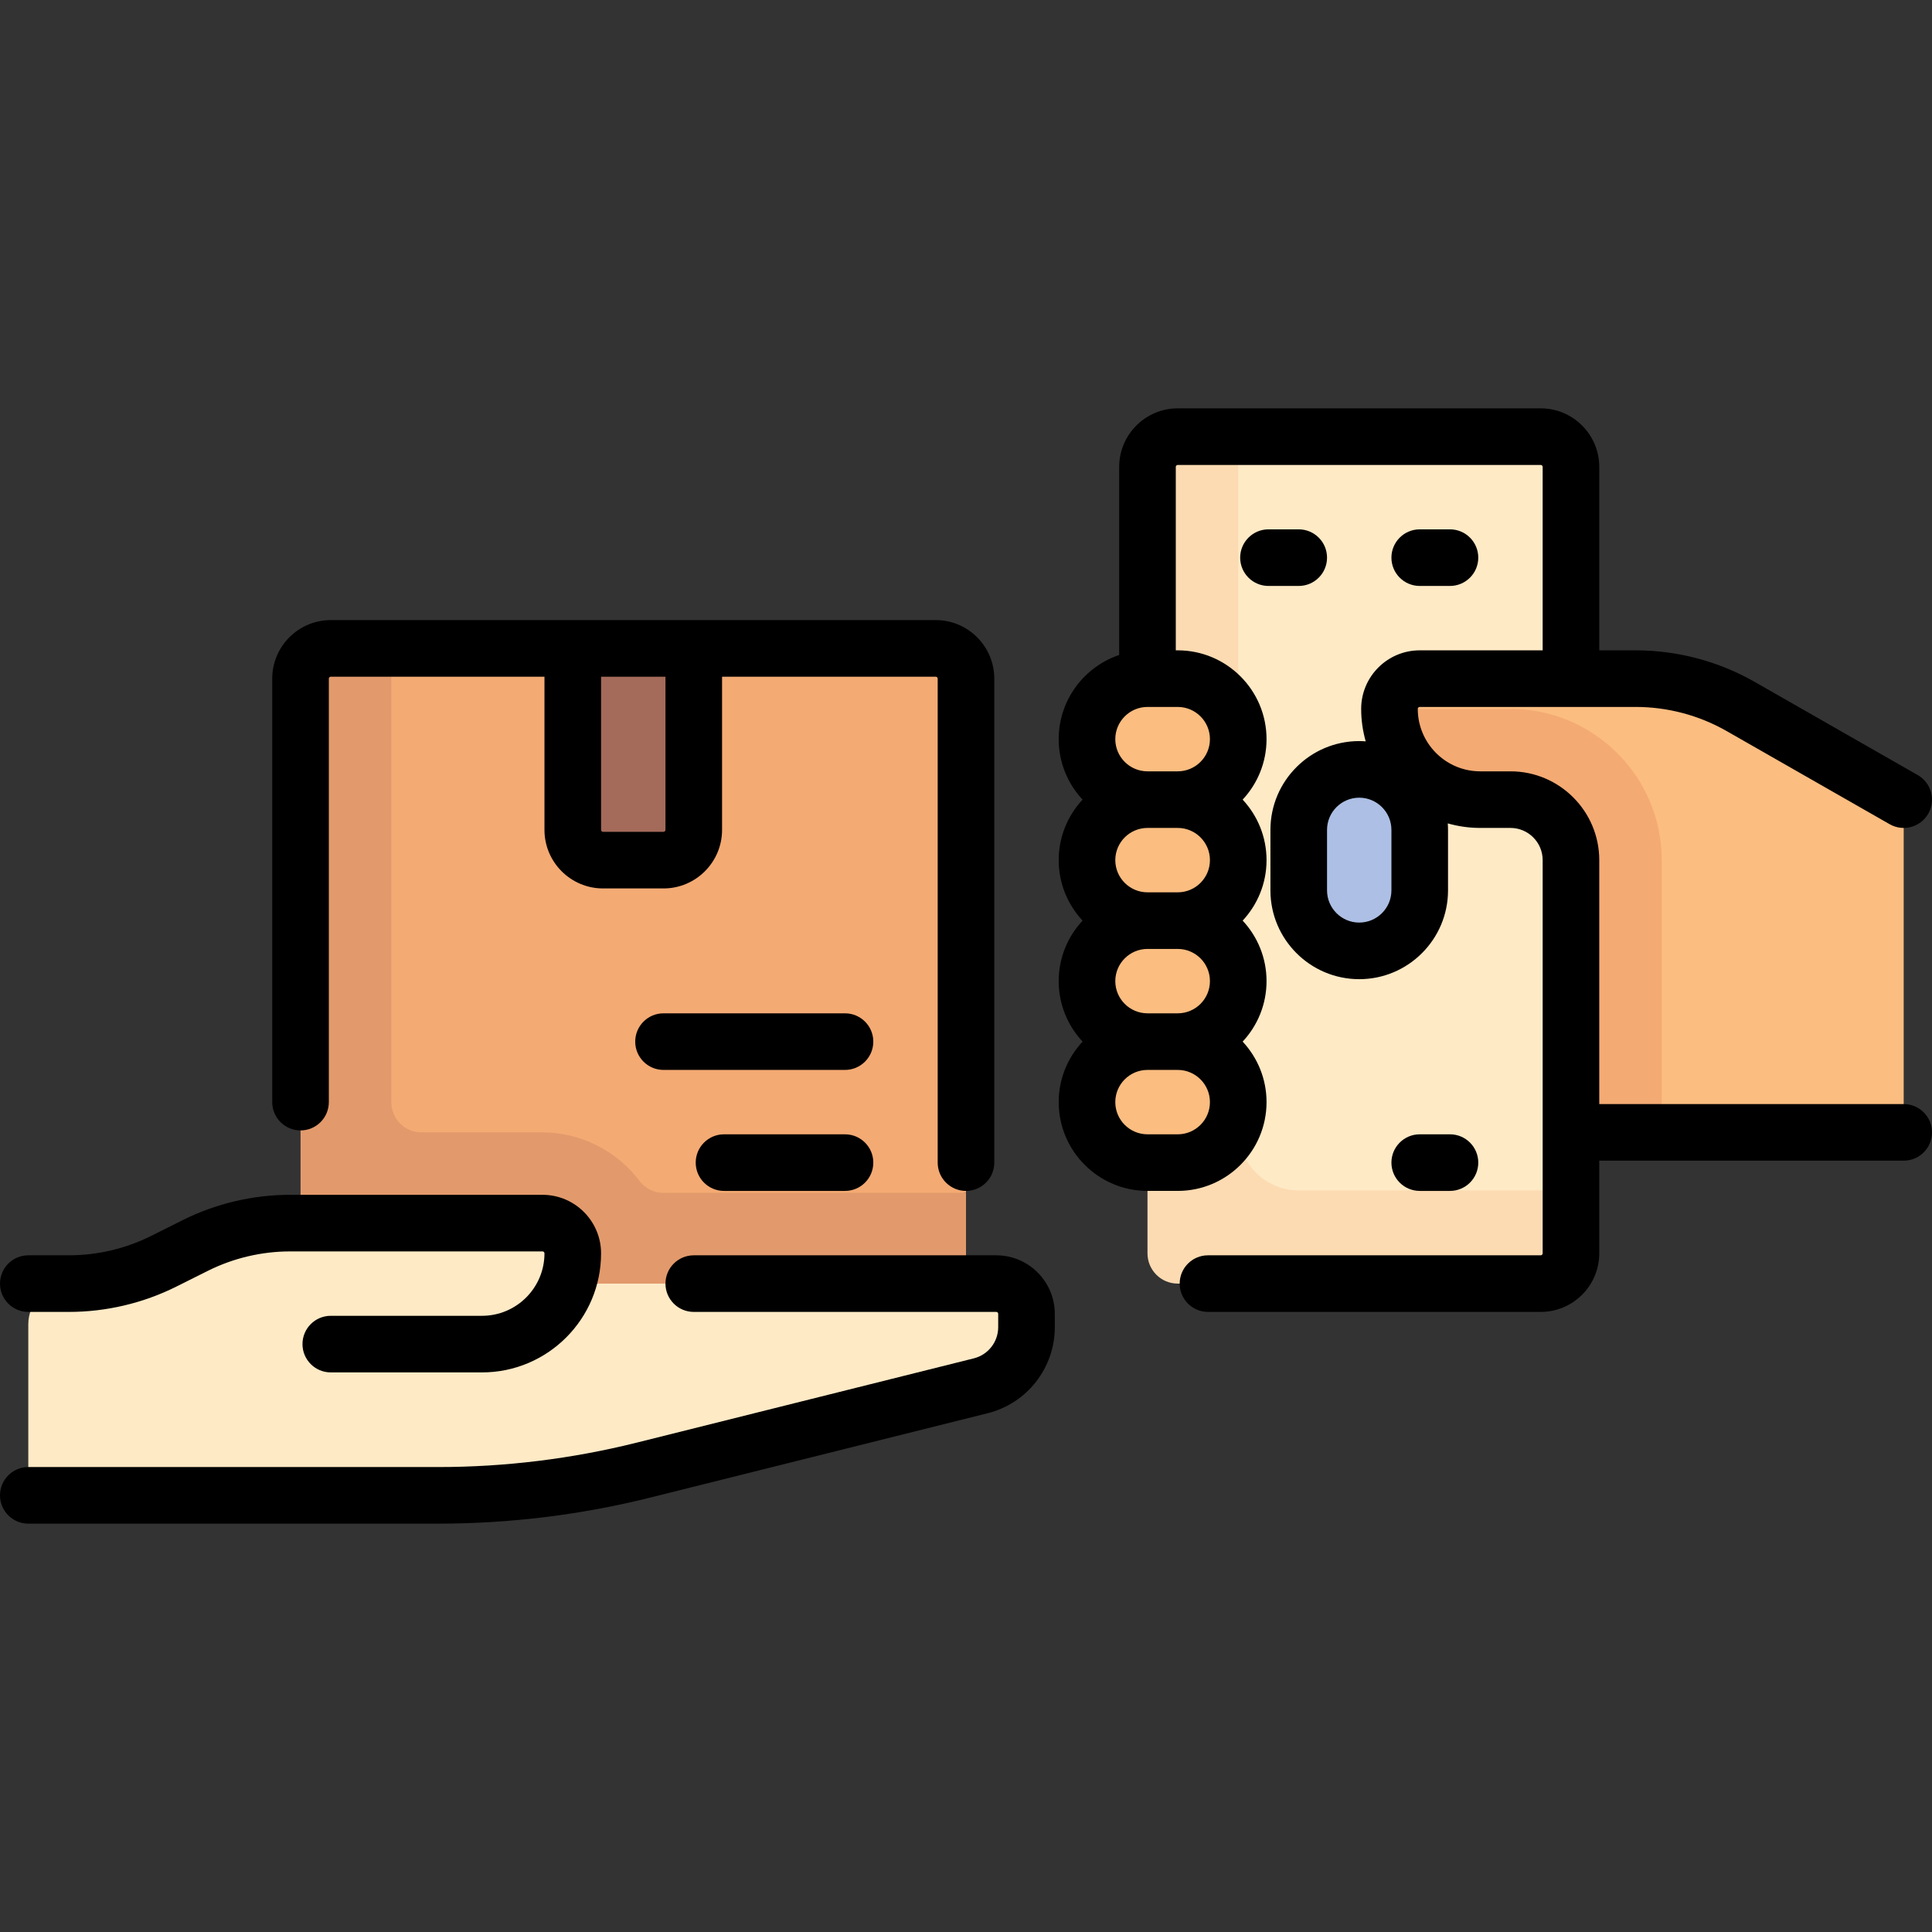
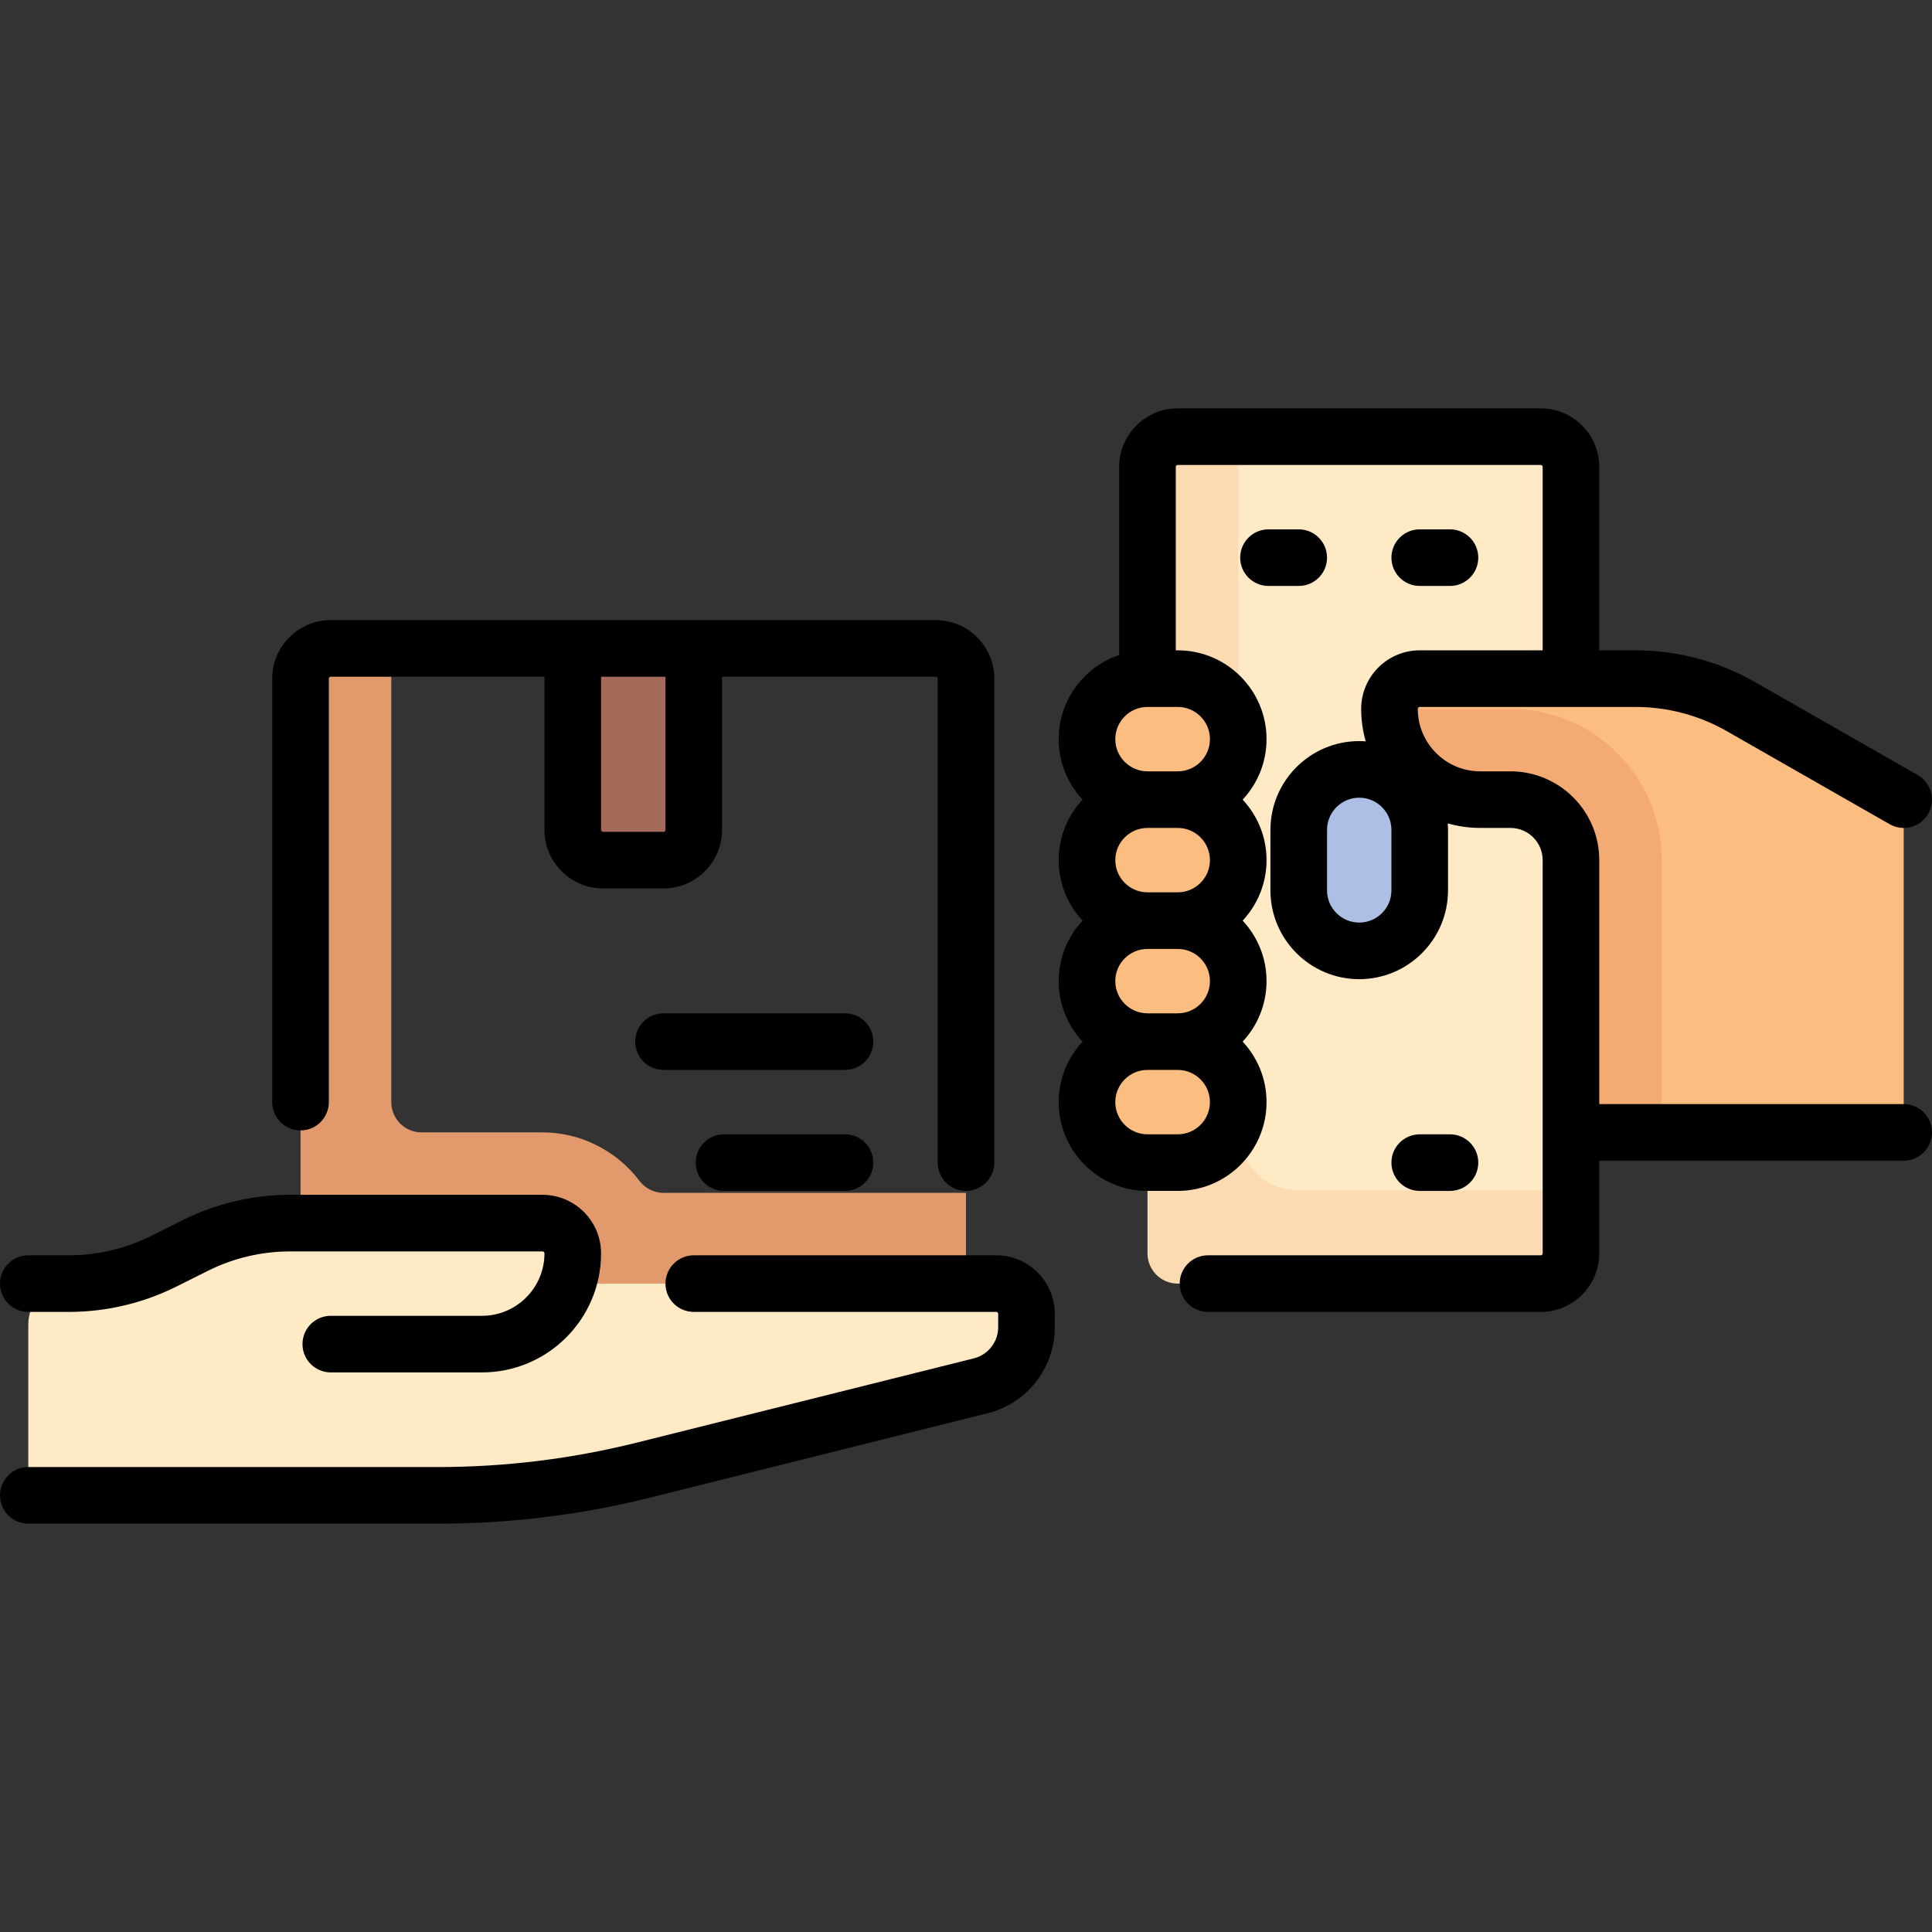
<svg xmlns="http://www.w3.org/2000/svg" version="1.1" width="300" viewBox="0 0 512.001 512.001" height="300" id="Capa_1">
  <rect x="0" y="0" width="512.001" height="512.001" fill="#333333" stroke="none" />
  <g transform="matrix(1,0,0,1,0,0)" height="100%" width="100%">
    <g>
      <g>
        <path style="" stroke-opacity="1" stroke="none" data-original-color="#ffeac6ff" fill-opacity="1" fill="#ffeac6" d="m408.306 327.719h-84.21c-11.046 0-20-8.954-20-20v-183.985c0-4.427 3.589-8.016 8.016-8.016h96.194c4.427 0 8.016 3.589 8.016 8.016v195.968c.001 4.428-3.588 8.017-8.016 8.017z" />
        <path style="" stroke-opacity="1" stroke="none" data-original-color="#fcdbb2ff" fill-opacity="1" fill="#fcdbb2" d="m344.177 315.47c-8.854 0-16.032-7.178-16.032-16.032v-183.72h-16.032c-4.427 0-8.016 3.589-8.016 8.016v208.419c0 4.427 3.589 8.016 8.016 8.016h96.194c4.427 0 8.016-3.589 8.016-8.016v-16.683z" />
-         <path style="" stroke-opacity="1" stroke="none" data-original-color="#f4aa73ff" fill-opacity="1" fill="#f4aa73" d="m247.984 171.831h-160.323c-4.427 0-8.016 3.589-8.016 8.016v110.731l66.714 37.357 109.641-11.814v-136.274c0-4.427-3.589-8.016-8.016-8.016z" />
        <path style="" stroke-opacity="1" stroke="none" data-original-color="#e29a6cff" fill-opacity="1" fill="#e29a6c" d="m175.8 316.121c-2.466 0-4.838-1.19-6.341-3.178-6.067-8.047-15.664-12.854-25.684-12.854h-32.065c-4.423 0-8.016-3.593-8.016-8.016v-120.242h-16.033c-4.427 0-8.016 3.589-8.016 8.016v176.355h176.355v-40.081z" />
        <path style="" stroke-opacity="1" stroke="none" data-original-color="#ffeac6ff" fill-opacity="1" fill="#ffeac6" d="m264.016 340.17h-113.698c.936-2.634 1.525-5.435 1.469-8.405-.08-4.266-3.746-7.627-8.012-7.627h-66.915c-8.711 0-17.303 2.028-25.095 5.924l-8.368 4.184c-7.792 3.896-16.383 5.924-25.095 5.924-5.966 0-10.802 4.836-10.802 10.802v45.311h108.643c18.352 0 36.635-2.251 54.439-6.702l89.306-22.327c7.137-1.784 12.144-8.197 12.144-15.554v-3.514c0-4.427-3.589-8.016-8.016-8.016z" />
        <path style="" stroke-opacity="1" stroke="none" data-original-color="#a46a5aff" fill-opacity="1" fill="#a46a5a" d="m151.79 171.831v48.097c0 4.427 3.589 8.016 8.016 8.016h16.032c4.427 0 8.016-3.589 8.016-8.016v-48.097z" />
        <g fill="#fbbd80">
          <path style="" stroke-opacity="1" stroke="none" data-original-color="#fbbd80ff" fill-opacity="1" fill="#fbbd80" d="m312.113 243.976h-8.016c-8.854 0-16.032-7.178-16.032-16.032 0-8.854 7.178-16.032 16.032-16.032h8.016c8.854 0 16.032 7.178 16.032 16.032 0 8.854-7.178 16.032-16.032 16.032z" />
          <path style="" stroke-opacity="1" stroke="none" data-original-color="#fbbd80ff" fill-opacity="1" fill="#fbbd80" d="m312.113 276.041h-8.016c-8.854 0-16.032-7.178-16.032-16.032 0-8.854 7.178-16.032 16.032-16.032h8.016c8.854 0 16.032 7.178 16.032 16.032 0 8.854-7.178 16.032-16.032 16.032z" />
          <path style="" stroke-opacity="1" stroke="none" data-original-color="#fbbd80ff" fill-opacity="1" fill="#fbbd80" d="m312.113 308.105h-8.016c-8.854 0-16.032-7.178-16.032-16.032 0-8.854 7.178-16.032 16.032-16.032h8.016c8.854 0 16.032 7.178 16.032 16.032 0 8.854-7.178 16.032-16.032 16.032z" />
          <path style="" stroke-opacity="1" stroke="none" data-original-color="#fbbd80ff" fill-opacity="1" fill="#fbbd80" d="m312.113 211.912h-8.016c-8.854 0-16.032-7.178-16.032-16.032 0-8.854 7.178-16.032 16.032-16.032h8.016c8.854 0 16.032 7.178 16.032 16.032 0 8.854-7.178 16.032-16.032 16.032z" />
          <path style="" stroke-opacity="1" stroke="none" data-original-color="#fbbd80ff" fill-opacity="1" fill="#fbbd80" d="m461.325 187.241c-8.479-4.845-18.075-7.393-27.84-7.393h-57.243c-4.489 0-8.049 3.718-8.015 8.207.102 13.194 10.829 23.857 24.047 23.857h8.016c8.854 0 16.032 7.178 16.032 16.032v72.145h88.178v-88.177z" />
        </g>
        <path style="" stroke-opacity="1" stroke="none" data-original-color="#b8eb7cff" fill-opacity="1" fill="#adbfe4" d="m360.21 251.992c-8.854 0-16.032-7.178-16.032-16.032v-16.032c0-8.854 7.178-16.032 16.032-16.032 8.854 0 16.032 7.178 16.032 16.032v16.032c0 8.855-7.178 16.032-16.032 16.032z" />
        <path style="" stroke-opacity="1" stroke="none" data-original-color="#f4aa73ff" fill-opacity="1" fill="#f4aa73" d="m440.371 300.089v-72.145c0-22.099-17.982-40.081-40.081-40.081h-32.027c0 .067-.037.124-.036.191.103 13.194 10.829 23.857 24.047 23.857h8.016c8.854 0 16.032 7.178 16.032 16.032v72.145h24.049z" />
      </g>
      <g>
        <path style="" stroke-opacity="1" stroke="none" data-original-color="#000000ff" fill-opacity="1" fill="#000000" d="m7.5 347.67h10.802c9.825 0 19.662-2.322 28.449-6.716l8.369-4.184c6.715-3.358 14.233-5.132 21.74-5.132h66.915c.285 0 .516.231.516.516 0 9.125-7.424 16.548-16.549 16.548h-40.081c-4.142 0-7.5 3.358-7.5 7.5s3.358 7.5 7.5 7.5h40.081c17.396 0 31.549-14.152 31.549-31.548 0-8.556-6.96-15.516-15.516-15.516h-66.916c-9.824 0-19.661 2.322-28.448 6.715l-8.369 4.185c-6.715 3.357-14.232 5.132-21.74 5.132h-10.802c-4.142 0-7.5 3.358-7.5 7.5s3.358 7.5 7.5 7.5z" />
        <path style="" stroke-opacity="1" stroke="none" data-original-color="#000000ff" fill-opacity="1" fill="#000000" d="m264.017 332.67h-80.162c-4.142 0-7.5 3.358-7.5 7.5s3.358 7.5 7.5 7.5h80.162c.284 0 .516.231.516.516v3.515c0 3.922-2.657 7.326-6.463 8.278l-89.308 22.327c-17.192 4.298-34.896 6.478-52.618 6.478h-108.644c-4.142 0-7.5 3.358-7.5 7.5s3.358 7.5 7.5 7.5h108.643c18.948 0 37.875-2.33 56.256-6.926l89.309-22.327c10.495-2.625 17.824-12.012 17.824-22.83v-3.515c0-8.556-6.96-15.516-15.515-15.516z" />
        <path style="" stroke-opacity="1" stroke="none" data-original-color="#000000ff" fill-opacity="1" fill="#000000" d="m79.645 299.573c4.142 0 7.5-3.358 7.5-7.5v-112.226c0-.285.231-.516.516-.516h56.629v40.597c0 8.556 6.96 15.516 15.516 15.516h16.032c8.556 0 15.516-6.96 15.516-15.516v-40.597h56.629c.285 0 .516.231.516.516v128.258c0 4.142 3.358 7.5 7.5 7.5 4.143 0 7.5-3.358 7.5-7.5v-128.258c0-8.556-6.96-15.516-15.516-15.516h-160.322c-8.556 0-15.516 6.96-15.516 15.516v112.226c0 4.142 3.358 7.5 7.5 7.5zm96.71-79.645c0 .285-.231.516-.516.516h-16.032c-.285 0-.516-.231-.516-.516v-40.597h17.064z" />
        <path style="" stroke-opacity="1" stroke="none" data-original-color="#000000ff" fill-opacity="1" fill="#000000" d="m223.936 300.605h-32.064c-4.142 0-7.5 3.358-7.5 7.5s3.358 7.5 7.5 7.5h32.064c4.142 0 7.5-3.358 7.5-7.5s-3.358-7.5-7.5-7.5z" />
        <path style="" stroke-opacity="1" stroke="none" data-original-color="#000000ff" fill-opacity="1" fill="#000000" d="m223.936 268.541h-48.097c-4.142 0-7.5 3.358-7.5 7.5s3.358 7.5 7.5 7.5h48.097c4.142 0 7.5-3.358 7.5-7.5s-3.358-7.5-7.5-7.5z" />
        <path style="" stroke-opacity="1" stroke="none" data-original-color="#000000ff" fill-opacity="1" fill="#000000" d="m504.5 292.589h-80.678v-64.646c0-12.976-10.557-23.532-23.532-23.532h-8.016c-9.125 0-16.549-7.423-16.549-16.548 0-.285.231-.516.517-.516h57.243c8.446 0 16.786 2.215 24.119 6.405l43.175 24.671c3.597 2.056 8.178.806 10.232-2.791s.806-8.178-2.791-10.233l-43.174-24.671c-9.596-5.483-20.51-8.382-31.562-8.382h-9.663v-48.613c0-8.556-6.96-15.516-15.516-15.516h-96.193c-8.556 0-15.517 6.96-15.517 15.516v49.845c-9.308 3.139-16.032 11.946-16.032 22.3 0 6.19 2.407 11.827 6.328 16.032-3.922 4.206-6.328 9.842-6.328 16.032s2.407 11.827 6.328 16.032c-3.922 4.206-6.328 9.842-6.328 16.033 0 6.19 2.407 11.827 6.328 16.032-3.922 4.206-6.328 9.842-6.328 16.032 0 12.976 10.557 23.532 23.532 23.532h8.017c12.976 0 23.532-10.557 23.532-23.532 0-6.19-2.406-11.827-6.328-16.032 3.922-4.206 6.328-9.842 6.328-16.033 0-6.19-2.406-11.827-6.328-16.032 3.922-4.206 6.328-9.842 6.328-16.032s-2.406-11.827-6.328-16.032c3.922-4.206 6.328-9.842 6.328-16.032 0-12.976-10.557-23.532-23.532-23.532h-.517v-48.613c0-.285.231-.516.517-.516h96.193c.284 0 .516.231.516.516v48.613h-32.58c-8.556 0-15.517 6.96-15.517 15.516 0 2.982.425 5.865 1.202 8.602-.568-.041-1.139-.069-1.717-.069-12.976 0-23.532 10.557-23.532 23.532v16.032c0 12.976 10.557 23.532 23.532 23.532s23.532-10.557 23.532-23.532v-16.032c0-.578-.028-1.15-.069-1.718 2.736.777 5.62 1.202 8.602 1.202h8.016c4.705 0 8.532 3.828 8.532 8.532v104.21c0 .285-.231.516-.516.516h-88.178c-4.143 0-7.5 3.358-7.5 7.5s3.357 7.5 7.5 7.5h88.178c8.556 0 15.516-6.96 15.516-15.516v-24.564h80.678c4.143 0 7.5-3.358 7.5-7.5s-3.357-7.5-7.5-7.5zm-183.854-64.645c0 4.705-3.827 8.532-8.532 8.532h-8.017c-4.705 0-8.532-3.828-8.532-8.532s3.827-8.532 8.532-8.532h8.017c4.704 0 8.532 3.827 8.532 8.532zm0 32.065c0 4.705-3.827 8.532-8.532 8.532h-8.017c-4.705 0-8.532-3.828-8.532-8.533s3.827-8.532 8.532-8.532h8.017c4.704 0 8.532 3.828 8.532 8.533zm-8.533 40.596h-8.017c-4.705 0-8.532-3.828-8.532-8.532s3.827-8.532 8.532-8.532h8.017c4.705 0 8.532 3.828 8.532 8.532s-3.827 8.532-8.532 8.532zm8.533-104.726c0 4.705-3.827 8.532-8.532 8.532h-8.017c-4.705 0-8.532-3.828-8.532-8.532s3.827-8.532 8.532-8.532h8.017c4.704 0 8.532 3.828 8.532 8.532zm48.096 40.081c0 4.705-3.827 8.532-8.532 8.532s-8.532-3.828-8.532-8.532v-16.032c0-4.705 3.827-8.532 8.532-8.532s8.532 3.828 8.532 8.532z" />
        <path style="" stroke-opacity="1" stroke="none" data-original-color="#000000ff" fill-opacity="1" fill="#000000" d="m351.678 147.783c0-4.142-3.357-7.5-7.5-7.5h-8.017c-4.143 0-7.5 3.358-7.5 7.5s3.357 7.5 7.5 7.5h8.017c4.142 0 7.5-3.358 7.5-7.5z" />
        <path style="" stroke-opacity="1" stroke="none" data-original-color="#000000ff" fill-opacity="1" fill="#000000" d="m384.258 155.283c4.143 0 7.5-3.358 7.5-7.5s-3.357-7.5-7.5-7.5h-8.016c-4.143 0-7.5 3.358-7.5 7.5s3.357 7.5 7.5 7.5z" />
        <path style="" stroke-opacity="1" stroke="none" data-original-color="#000000ff" fill-opacity="1" fill="#000000" d="m384.258 315.605c4.143 0 7.5-3.358 7.5-7.5s-3.357-7.5-7.5-7.5h-8.016c-4.143 0-7.5 3.358-7.5 7.5s3.357 7.5 7.5 7.5z" />
      </g>
    </g>
  </g>
</svg>